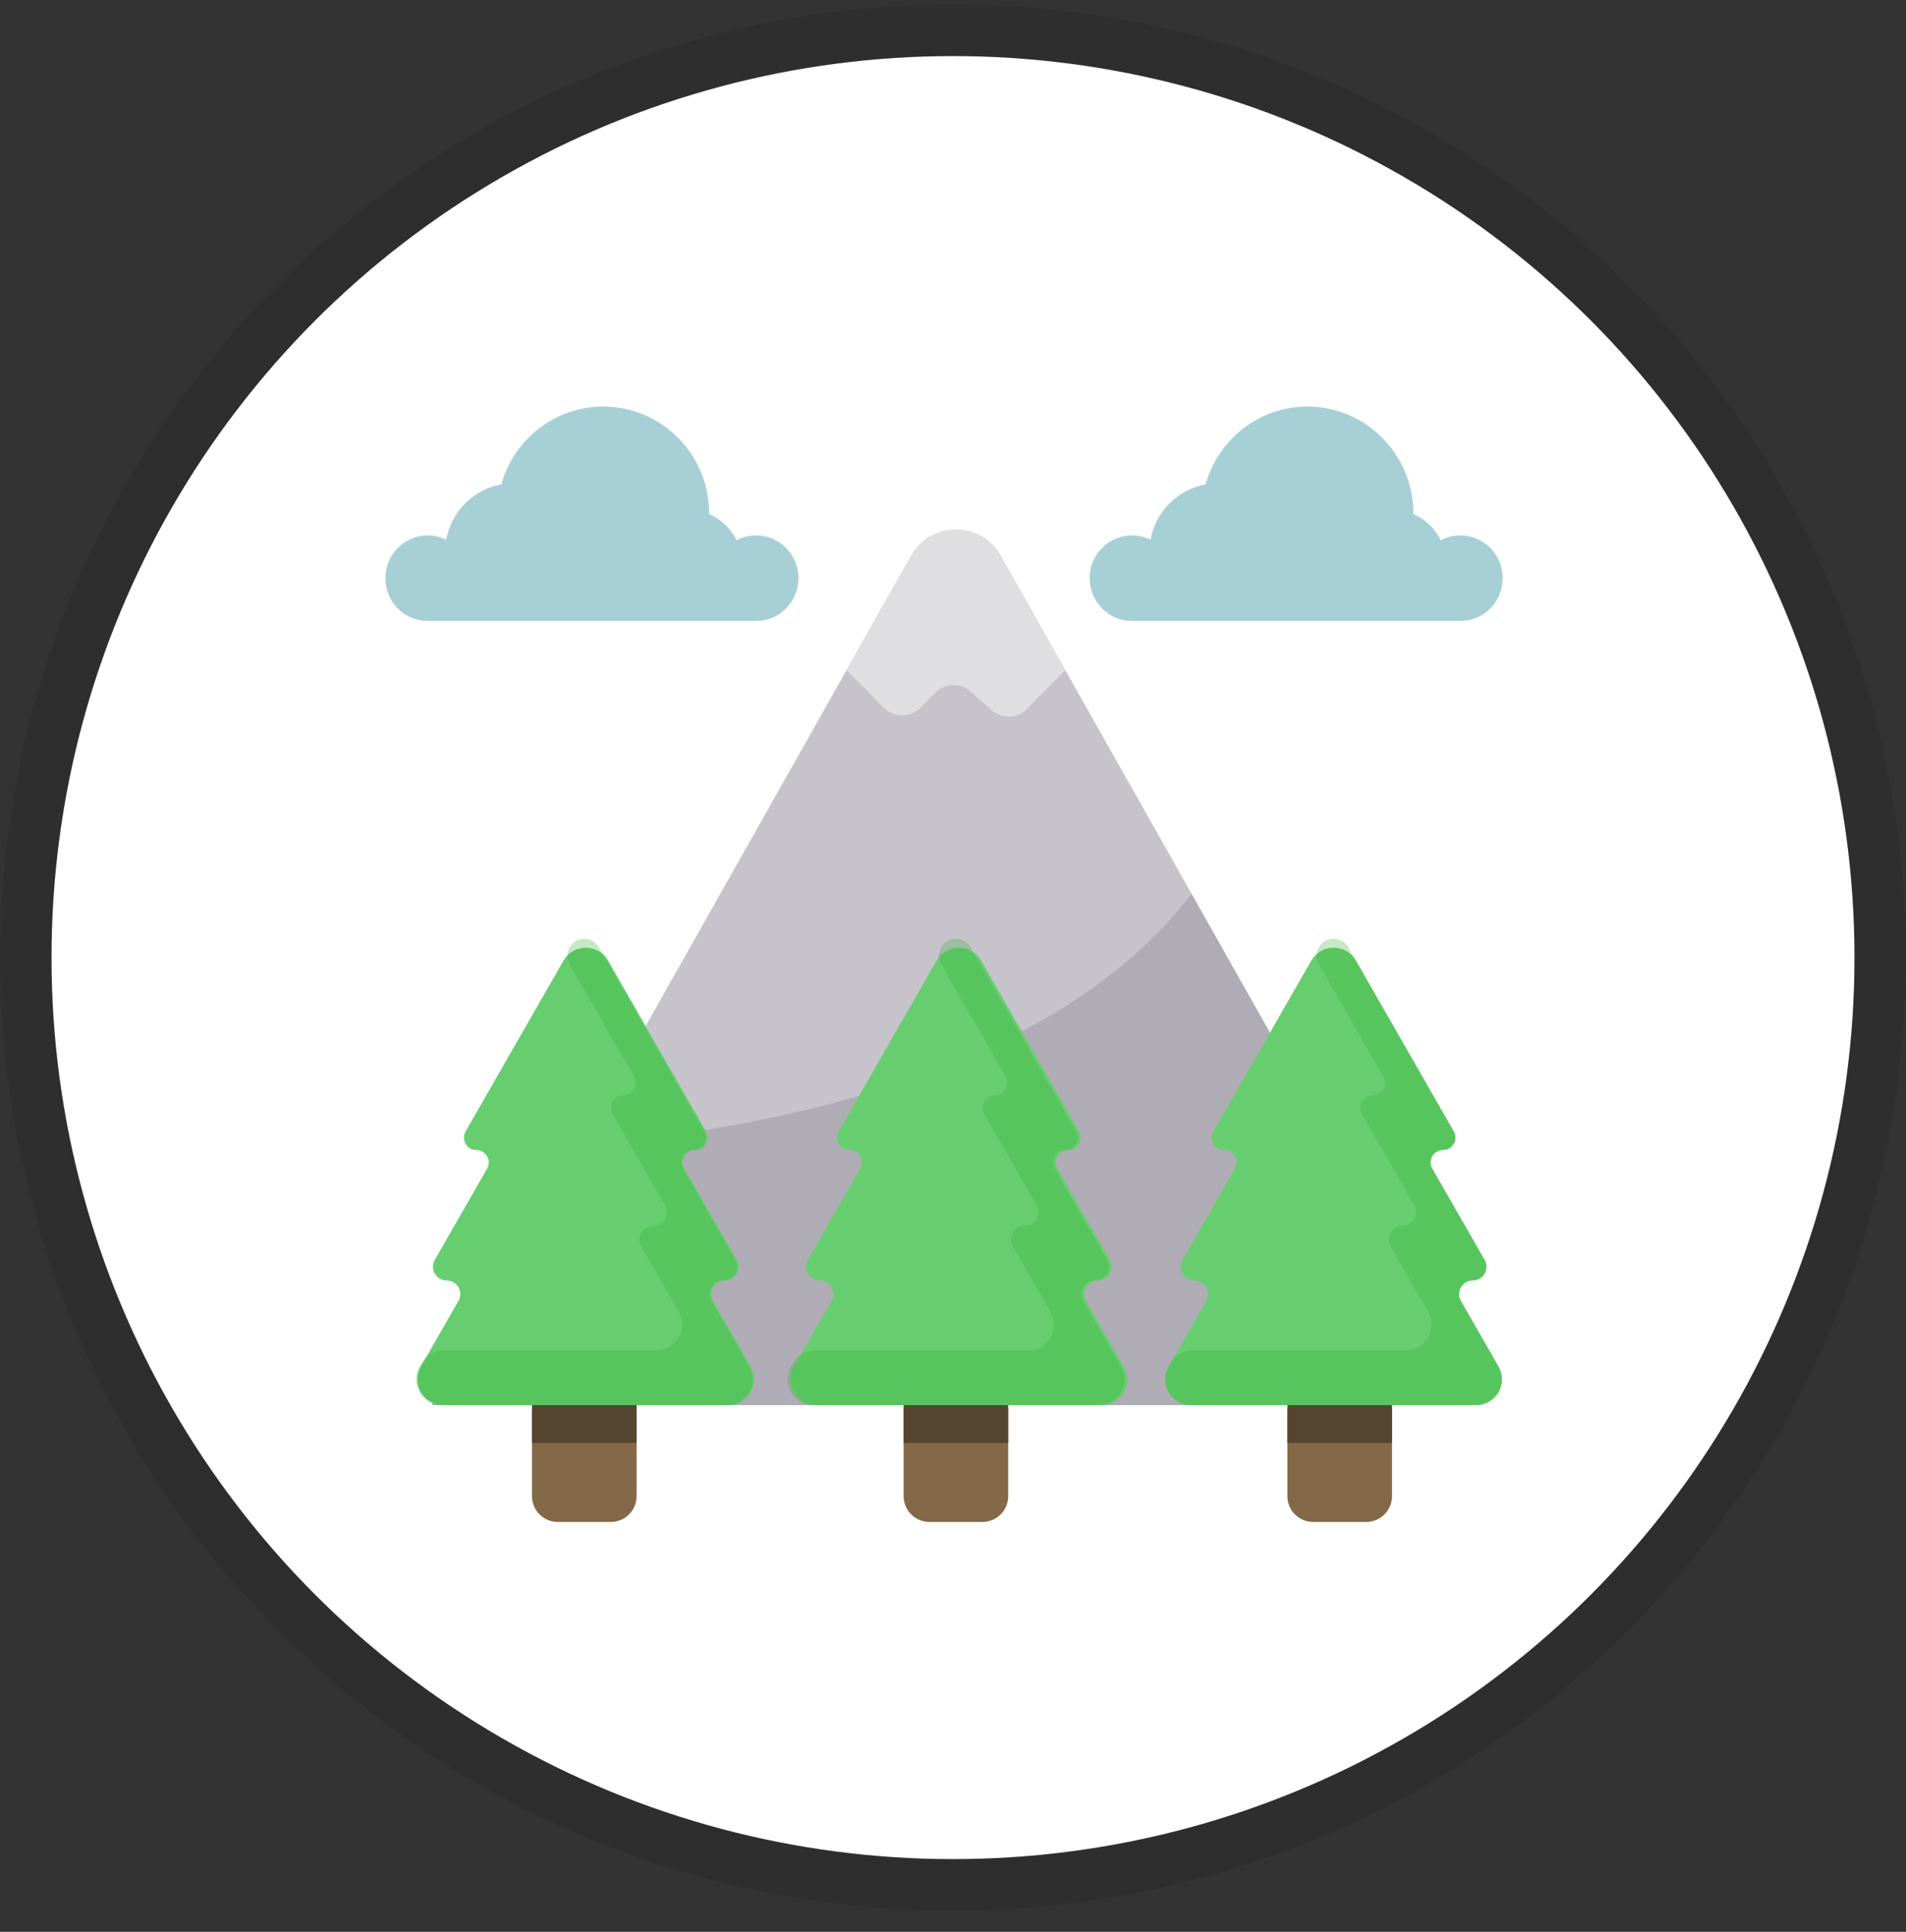
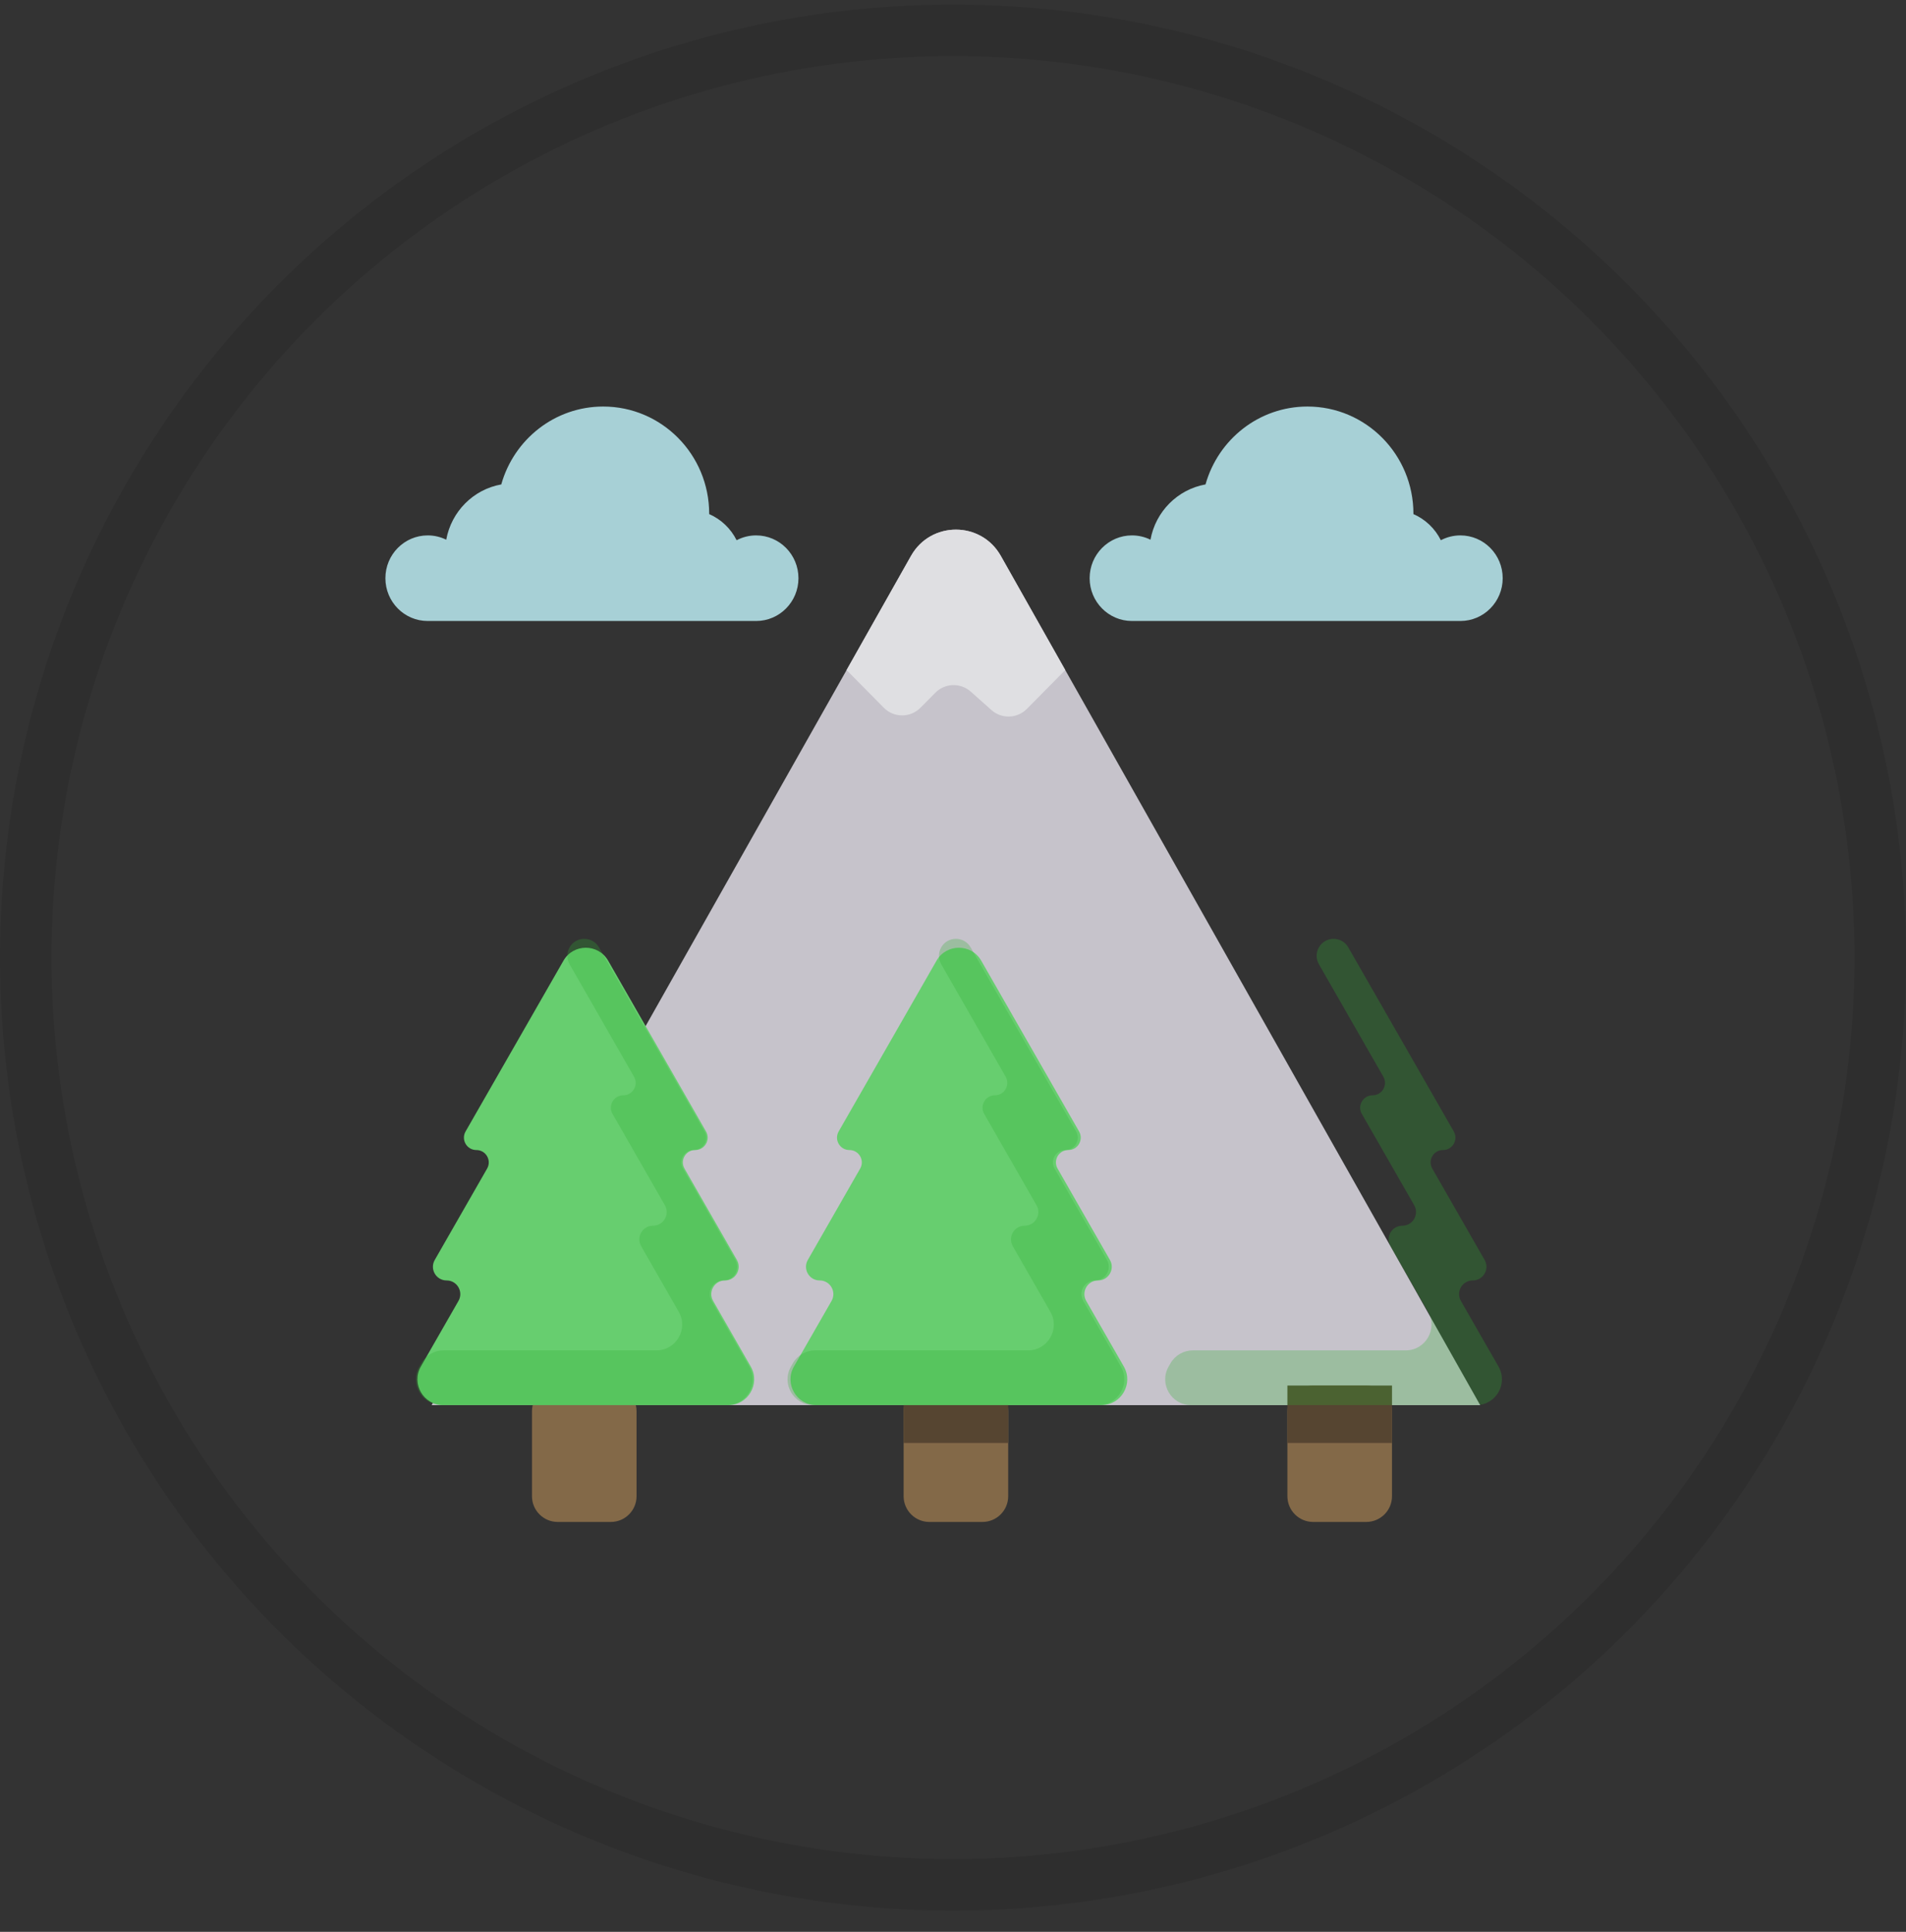
<svg xmlns="http://www.w3.org/2000/svg" width="74" height="75" viewBox="0 0 74 75" fill="none">
  <rect x="0" y="0" width="74" height="75" fill="#333333" stroke="none" />
-   <circle cx="37" cy="37.177" r="35" fill="white" />
  <circle cx="37" cy="37.177" r="36" stroke="black" stroke-opacity="0.1" stroke-width="2" />
  <g clip-path="url(#clip0_5884_83255)">
    <path d="M16.758 54.553L35.372 21.579C36.137 20.223 38.09 20.223 38.855 21.579L57.469 54.553H16.758Z" fill="#C6C3CB" />
    <path d="M36.313 26.895C36.687 26.516 37.292 26.497 37.689 26.851L38.492 27.566C38.889 27.919 39.494 27.9 39.868 27.522L41.358 26.014L38.855 21.579C38.089 20.223 36.137 20.223 35.371 21.579L32.868 26.014L34.314 27.477C34.706 27.873 35.345 27.873 35.737 27.477L36.313 26.895Z" fill="#DFDFE2" />
    <path d="M56.699 24.109C57.606 24.109 58.342 23.365 58.342 22.448C58.342 21.53 57.606 20.786 56.699 20.786C56.426 20.786 56.168 20.854 55.941 20.973C55.716 20.521 55.338 20.16 54.876 19.959C54.876 19.954 54.876 19.95 54.876 19.946C54.876 17.647 53.034 15.783 50.761 15.783C48.88 15.783 47.294 17.062 46.804 18.807C45.721 19 44.865 19.86 44.667 20.953C44.45 20.846 44.206 20.786 43.948 20.786C43.041 20.786 42.305 21.53 42.305 22.447C42.305 23.365 43.041 24.109 43.948 24.109L56.699 24.109Z" fill="#A7D0D6" />
    <g opacity="0.29">
-       <path d="M57.469 54.553L46.264 34.703C40.716 41.902 29.354 43.909 22.461 44.45L16.758 54.553H57.469Z" fill="#77757E" />
-     </g>
+       </g>
    <path d="M23.714 53.791H21.654C21.102 53.791 20.654 54.239 20.654 54.791V58.087C20.654 58.64 21.102 59.087 21.654 59.087H23.714C24.266 59.087 24.714 58.64 24.714 58.087V54.791C24.714 54.239 24.266 53.791 23.714 53.791Z" fill="#836948" />
    <path d="M38.143 53.791H36.083C35.531 53.791 35.083 54.239 35.083 54.791V58.087C35.083 58.64 35.531 59.087 36.083 59.087H38.143C38.696 59.087 39.143 58.64 39.143 58.087V54.791C39.143 54.239 38.696 53.791 38.143 53.791Z" fill="#836948" />
    <path d="M53.044 53.791H50.983C50.431 53.791 49.983 54.239 49.983 54.791V58.087C49.983 58.64 50.431 59.087 50.983 59.087H53.044C53.596 59.087 54.044 58.64 54.044 58.087V54.791C54.044 54.239 53.596 53.791 53.044 53.791Z" fill="#836948" />
-     <path d="M24.714 53.791H20.654V56.02H24.714V53.791Z" fill="#564531" />
    <path d="M39.143 53.791H35.083V56.02H39.143V53.791Z" fill="#564531" />
    <path d="M54.044 53.791H49.983V56.02H54.044V53.791Z" fill="#564531" />
    <path d="M29.357 24.109C30.264 24.109 31 23.365 31 22.448C31 21.53 30.264 20.786 29.357 20.786C29.084 20.786 28.826 20.854 28.599 20.973C28.373 20.521 27.996 20.16 27.534 19.959C27.534 19.954 27.534 19.95 27.534 19.946C27.534 17.647 25.692 15.783 23.419 15.783C21.537 15.783 19.952 17.062 19.462 18.807C18.378 19 17.523 19.86 17.325 20.953C17.107 20.846 16.863 20.786 16.606 20.786C15.698 20.786 14.963 21.53 14.963 22.448C14.963 23.365 15.698 24.109 16.605 24.109H29.357Z" fill="#A7D0D6" />
    <path d="M28.279 54.551C29.048 54.551 29.529 53.72 29.147 53.053L27.687 50.506C27.484 50.152 27.74 49.711 28.148 49.711C28.556 49.711 28.811 49.27 28.609 48.916L26.576 45.368C26.392 45.047 26.623 44.648 26.993 44.648C27.363 44.648 27.595 44.248 27.411 43.927L23.611 37.297C23.227 36.627 22.26 36.627 21.876 37.297L18.076 43.927C17.892 44.248 18.124 44.648 18.494 44.648C18.864 44.648 19.096 45.047 18.912 45.368L16.879 48.916C16.676 49.27 16.931 49.711 17.339 49.711C17.747 49.711 18.003 50.152 17.8 50.506L16.34 53.053C15.958 53.72 16.439 54.551 17.208 54.551H28.279Z" fill="#67CE6F" />
    <path d="M42.764 54.551C43.532 54.551 44.014 53.72 43.632 53.053L42.172 50.506C41.969 50.152 42.224 49.711 42.632 49.711C43.04 49.711 43.296 49.27 43.093 48.916L41.06 45.368C40.876 45.047 41.108 44.648 41.478 44.648C41.848 44.648 42.079 44.248 41.895 43.927L38.096 37.297C37.711 36.627 36.745 36.627 36.36 37.297L32.561 43.927C32.377 44.248 32.608 44.648 32.978 44.648C33.348 44.648 33.58 45.047 33.396 45.368L31.363 48.916C31.16 49.27 31.416 49.711 31.824 49.711C32.232 49.711 32.487 50.152 32.285 50.506L30.824 53.053C30.442 53.72 30.924 54.551 31.692 54.551H42.764Z" fill="#67CE6F" />
-     <path d="M57.311 54.551C58.08 54.551 58.561 53.72 58.179 53.053L56.719 50.506C56.516 50.152 56.772 49.711 57.18 49.711C57.588 49.711 57.843 49.27 57.64 48.916L55.607 45.368C55.423 45.047 55.655 44.648 56.025 44.648C56.395 44.648 56.627 44.248 56.443 43.927L52.643 37.297C52.259 36.627 51.292 36.627 50.908 37.297L47.108 43.927C46.924 44.248 47.156 44.648 47.526 44.648C47.896 44.648 48.127 45.047 47.944 45.368L45.91 48.916C45.707 49.27 45.963 49.711 46.371 49.711C46.779 49.711 47.035 50.152 46.832 50.506L45.372 53.053C44.99 53.72 45.471 54.551 46.239 54.551H57.311Z" fill="#67CE6F" />
    <path opacity="0.28" d="M56.719 50.506C56.516 50.152 56.772 49.711 57.18 49.711C57.588 49.711 57.844 49.27 57.641 48.916L55.608 45.368C55.424 45.047 55.655 44.648 56.025 44.648C56.395 44.648 56.627 44.248 56.443 43.927L52.347 36.78C52.094 36.338 51.458 36.338 51.205 36.78C51.088 36.983 51.088 37.232 51.205 37.434L53.708 41.802C53.892 42.123 53.66 42.523 53.29 42.523C52.92 42.523 52.688 42.923 52.872 43.244L54.906 46.791C55.108 47.145 54.853 47.586 54.445 47.586C54.037 47.586 53.781 48.027 53.984 48.381L55.444 50.929C55.826 51.596 55.345 52.426 54.576 52.426H46.311C45.953 52.426 45.622 52.618 45.444 52.929L45.372 53.053C44.99 53.72 45.471 54.551 46.24 54.551H57.312C58.08 54.551 58.561 53.72 58.179 53.053L56.719 50.506Z" fill="#2FAE34" />
    <path opacity="0.28" d="M42.057 50.506C41.854 50.152 42.109 49.711 42.517 49.711C42.925 49.711 43.181 49.27 42.978 48.916L40.945 45.368C40.761 45.047 40.993 44.648 41.363 44.648C41.733 44.648 41.965 44.248 41.781 43.926L37.684 36.78C37.431 36.338 36.795 36.338 36.542 36.78C36.426 36.983 36.426 37.232 36.542 37.434L39.045 41.802C39.229 42.123 38.997 42.523 38.627 42.523C38.258 42.523 38.026 42.923 38.21 43.244L40.243 46.791C40.446 47.145 40.19 47.586 39.782 47.586C39.374 47.586 39.118 48.027 39.321 48.381L40.781 50.929C41.163 51.596 40.682 52.426 39.914 52.426H31.649C31.29 52.426 30.959 52.618 30.781 52.929L30.71 53.053C30.328 53.72 30.809 54.551 31.577 54.551H42.649C43.417 54.551 43.899 53.72 43.517 53.053L42.057 50.506Z" fill="#2FAE34" />
    <path opacity="0.28" d="M27.628 50.506C27.425 50.152 27.681 49.711 28.089 49.711C28.497 49.711 28.752 49.27 28.549 48.916L26.516 45.368C26.332 45.047 26.564 44.648 26.934 44.648C27.304 44.648 27.536 44.248 27.352 43.927L23.256 36.78C23.003 36.338 22.366 36.338 22.113 36.78C21.997 36.983 21.997 37.232 22.113 37.434L24.616 41.802C24.8 42.123 24.569 42.523 24.199 42.523C23.829 42.523 23.597 42.923 23.781 43.244L25.814 46.791C26.017 47.145 25.762 47.586 25.354 47.586C24.945 47.586 24.69 48.027 24.893 48.381L26.353 50.929C26.735 51.596 26.253 52.426 25.485 52.426H17.22C16.862 52.426 16.531 52.618 16.352 52.929L16.281 53.053C15.899 53.72 16.38 54.551 17.149 54.551H28.22C28.989 54.551 29.47 53.72 29.088 53.053L27.628 50.506Z" fill="#2FAE34" />
  </g>
  <defs>
    <clipPath id="clip0_5884_83255">
      <rect width="44.074" height="44.593" fill="white" transform="translate(14.963 15.14)" />
    </clipPath>
  </defs>
</svg>